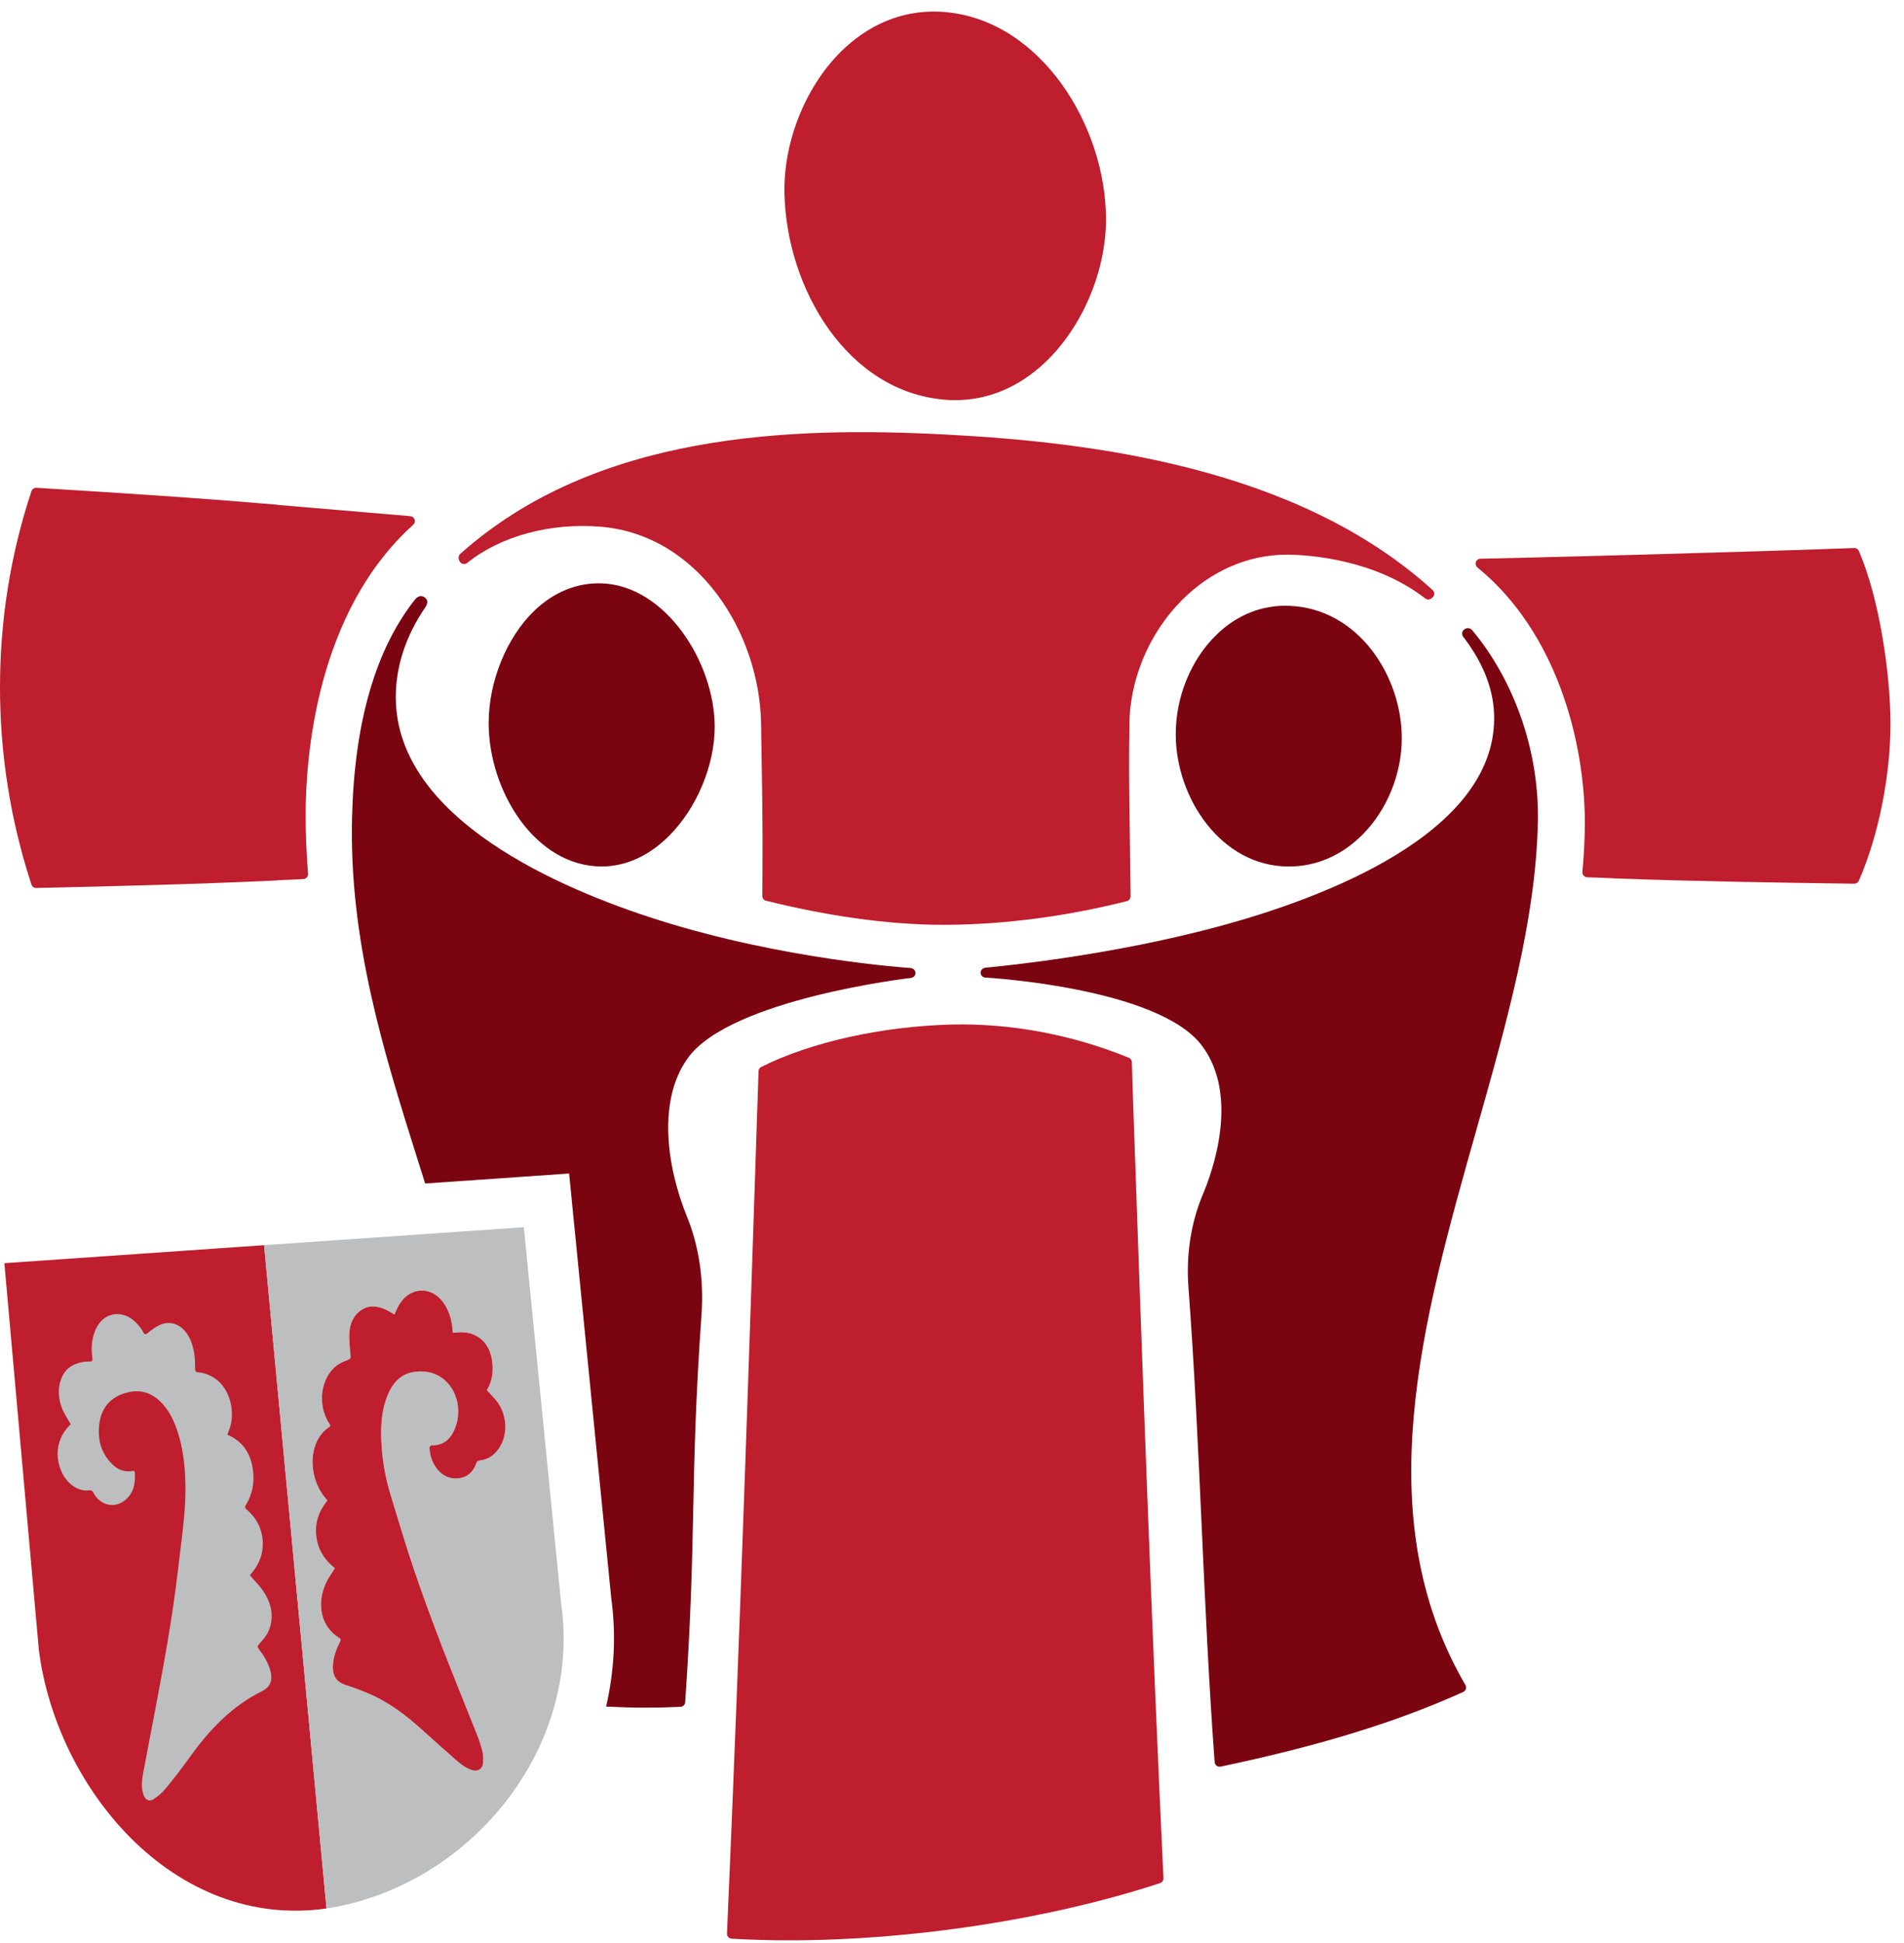
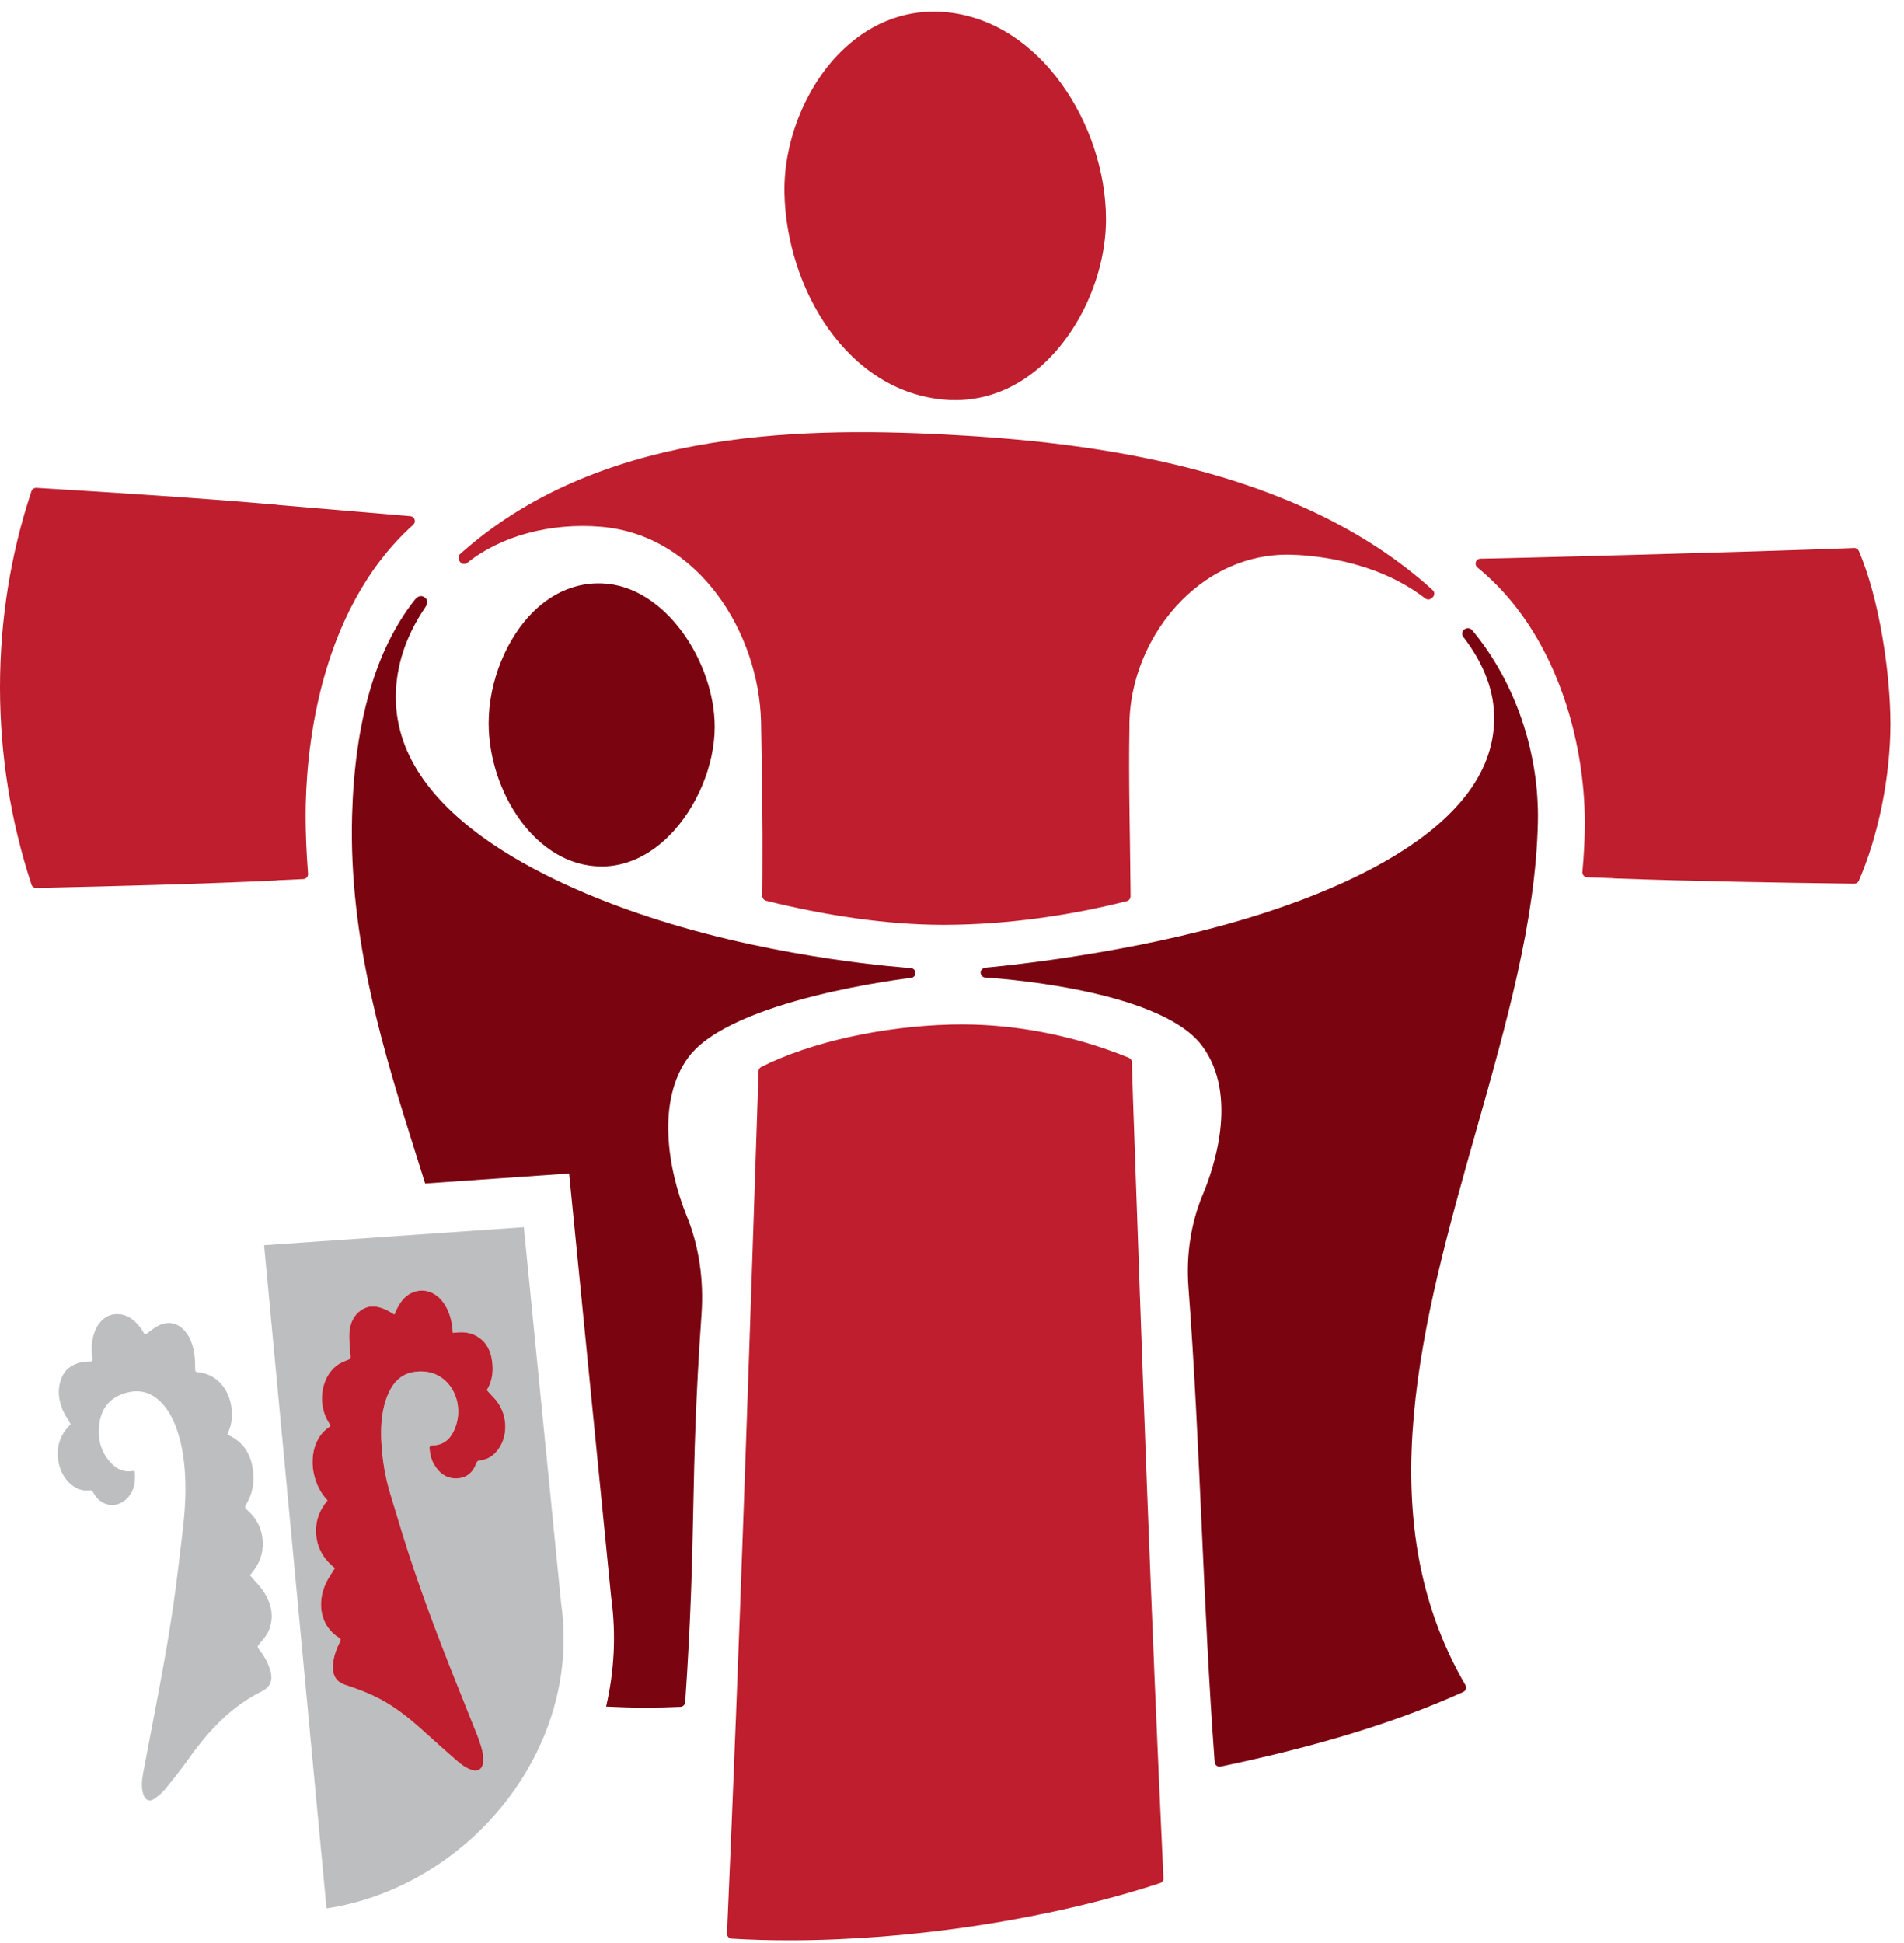
<svg xmlns="http://www.w3.org/2000/svg" width="100%" height="100%" viewBox="0 0 450 459" version="1.1" xml:space="preserve" style="fill-rule:evenodd;clip-rule:evenodd;stroke-linejoin:round;stroke-miterlimit:2;">
  <g transform="matrix(4.167,0,0,4.167,0,0)">
    <path d="M34.126,49.122L34.129,49.122C35.492,49.122 36.813,48.521 37.949,47.385C39.523,45.81 40.539,43.381 40.537,41.197C40.532,37.541 37.735,33.195 34.135,33.072C32.731,33.02 31.399,33.566 30.291,34.638C28.725,36.152 27.715,38.648 27.716,40.997C27.718,44.838 30.352,49.119 34.126,49.122Z" style="fill:rgb(122,4,16);fill-rule:nonzero;" />
-     <path d="M73.097,49.124C74.653,49.124 76.096,48.502 77.271,47.326C78.674,45.921 79.51,43.868 79.507,41.834C79.502,38.342 77.054,34.485 73.107,34.344C71.59,34.289 70.169,34.852 69.011,35.971C67.552,37.38 66.684,39.497 66.687,41.634C66.692,45.251 69.269,49.124 73.097,49.124Z" style="fill:rgb(122,4,16);fill-rule:nonzero;" />
    <path d="M87.226,46.627C87.315,42.636 85.916,38.621 83.499,35.723C83.367,35.576 83.172,35.58 83.043,35.69C82.928,35.789 82.874,35.953 83.005,36.118C84.169,37.634 84.754,39.184 84.746,40.741C84.717,47.288 75.049,50.904 69.288,52.476C63.001,54.192 56.606,54.795 55.898,54.858C55.753,54.871 55.618,54.994 55.618,55.139C55.618,55.288 55.734,55.411 55.883,55.419C55.98,55.424 65.675,55.983 68.162,59.268C70.326,62.128 68.761,66.442 68.23,67.697C67.552,69.298 67.267,71.123 67.406,72.974C67.744,77.469 67.954,82.066 68.156,86.511C68.356,90.903 68.563,95.444 68.893,99.898C68.899,99.979 68.94,100.053 69.004,100.101C69.053,100.138 69.113,100.158 69.173,100.158C69.192,100.158 69.211,100.156 69.23,100.152C74.836,98.974 79.207,97.63 82.989,95.921C83.061,95.889 83.116,95.827 83.14,95.751C83.164,95.676 83.155,95.594 83.115,95.525C77.539,85.961 80.682,74.856 83.721,64.116C85.46,57.97 87.103,52.165 87.226,46.627Z" style="fill:rgb(122,4,16);fill-rule:nonzero;" />
    <path d="M53.588,22.66C53.786,22.676 53.983,22.685 54.178,22.685C56.003,22.685 57.729,21.977 59.199,20.618C61.355,18.625 62.741,15.396 62.73,12.392C62.711,7.136 59.052,1.178 53.637,0.686C51.529,0.494 49.536,1.206 47.888,2.744C45.762,4.728 44.429,7.952 44.493,10.958C44.608,16.351 48.042,22.202 53.588,22.66Z" style="fill:rgb(190,30,45);fill-rule:nonzero;" />
    <path d="M53.626,24.634C44.842,24.176 33.771,24.532 26.077,31.426C26.021,31.477 26.016,31.579 26.013,31.655C26.011,31.731 26.068,31.834 26.121,31.889C26.221,31.993 26.385,32.002 26.498,31.913C28.4,30.383 31.239,29.618 34.102,29.864C39.621,30.342 43.044,35.86 43.164,40.917C43.213,43.782 43.266,46.601 43.247,49.394L43.238,50.791C43.238,50.92 43.325,51.033 43.451,51.064C46.762,51.885 50.235,52.429 53.513,52.429C53.588,52.429 53.663,52.429 53.737,52.428C57.007,52.408 60.525,51.944 63.912,51.086C64.037,51.054 64.124,50.941 64.123,50.812L64.119,50.291C64.095,47.345 64.005,44.284 64.059,41.256C64.023,38.627 65.141,35.919 67.049,34.01C68.706,32.353 70.812,31.444 72.989,31.444C73.023,31.444 73.058,31.444 73.093,31.445C74.178,31.459 77.941,31.681 80.839,33.928C80.944,34.009 81.092,34.006 81.192,33.92L81.248,33.872C81.31,33.821 81.347,33.744 81.348,33.663C81.35,33.582 81.317,33.505 81.256,33.451C73.528,26.438 61.786,25.06 53.626,24.634Z" style="fill:rgb(190,30,45);fill-rule:nonzero;" />
    <path d="M23.274,29.262L15.775,28.626C15.753,28.618 15.73,28.613 15.707,28.612C11.145,28.22 6.652,27.936 2.067,27.655C1.944,27.649 1.824,27.726 1.784,27.846C0.599,31.414 0,35.154 0,38.963C0,42.777 0.601,46.54 1.784,50.147C1.822,50.262 1.929,50.34 2.05,50.34L2.056,50.34C6.445,50.242 11.114,50.129 15.697,49.915C15.719,49.913 15.742,49.909 15.763,49.902L17.205,49.836C17.281,49.832 17.352,49.798 17.402,49.741C17.452,49.685 17.477,49.61 17.471,49.534C17.381,48.363 17.334,47.258 17.334,46.249C17.333,42.941 17.926,34.712 23.438,29.749C23.521,29.674 23.551,29.557 23.516,29.452C23.48,29.346 23.385,29.271 23.274,29.262Z" style="fill:rgb(190,30,45);fill-rule:nonzero;" />
    <path d="M105.431,31.236C105.385,31.129 105.256,31.055 105.163,31.067C99.802,31.281 84.776,31.673 83.975,31.673L83.972,31.673C83.854,31.673 83.748,31.748 83.709,31.859C83.669,31.971 83.704,32.095 83.796,32.17C88.288,35.828 89.888,42.042 89.889,46.638C89.889,47.492 89.843,48.431 89.752,49.429C89.745,49.506 89.77,49.582 89.821,49.639C89.871,49.697 89.944,49.732 90.021,49.734L91.466,49.787C91.487,49.793 91.508,49.796 91.529,49.797C96.17,49.967 100.813,50.039 105.17,50.098L105.174,50.098C105.285,50.098 105.386,50.033 105.43,49.931C106.538,47.405 107.225,43.997 107.224,41.037C107.223,38.226 106.606,33.956 105.431,31.236Z" style="fill:rgb(190,30,45);fill-rule:nonzero;" />
    <path d="M64.198,60.214C64.195,60.103 64.126,60.006 64.023,59.964C60.79,58.646 57.301,58 53.963,58.083C50.003,58.186 45.972,59.084 43.179,60.485C43.087,60.531 43.028,60.623 43.024,60.726C42.5,76.502 41.957,93.094 41.234,109.615C41.227,109.768 41.345,109.898 41.498,109.907C42.559,109.969 43.651,110 44.765,110C51.709,110 59.496,108.818 65.796,106.757C65.916,106.717 65.995,106.603 65.989,106.477C65.287,91.581 64.789,77.369 64.262,62.322L64.198,60.214Z" style="fill:rgb(190,30,45);fill-rule:nonzero;" />
    <path d="M51.658,54.88C51.366,54.857 44.426,54.393 37.369,52.165C31.804,50.408 22.466,46.431 22.449,39.539C22.445,37.788 23.015,36.053 24.115,34.439C24.302,34.161 24.239,34.002 24.125,33.899C24.013,33.798 23.78,33.684 23.53,33.999C21.308,36.808 20.112,40.919 19.969,46.258C19.779,53.35 21.777,59.684 23.709,65.809C23.844,66.238 23.979,66.666 24.113,67.094L32.279,66.528L34.666,90.573C34.956,92.669 34.839,94.754 34.377,96.749C35.124,96.786 35.866,96.81 36.598,96.81C37.271,96.81 37.937,96.794 38.596,96.763C38.738,96.756 38.852,96.644 38.862,96.502C39.192,91.702 39.257,88.572 39.32,85.546C39.383,82.5 39.448,79.349 39.789,74.508C39.926,72.546 39.642,70.634 38.966,68.978C37.833,66.202 37.256,62.372 39.036,59.95C41.476,56.632 51.57,55.449 51.672,55.439C51.815,55.424 51.923,55.304 51.923,55.16C51.923,55.014 51.804,54.892 51.658,54.88Z" style="fill:rgb(122,4,16);fill-rule:nonzero;" />
-     <path d="M18.444,107.393C17.314,95.393 16.184,83.392 15.054,71.391C15.024,71.071 15.009,70.911 14.979,70.591C9.086,70.999 6.139,71.203 0.248,71.611C0.899,78.917 1.551,86.222 2.203,93.527C3.185,101.334 9.827,109.434 18.52,108.193C18.49,107.873 18.475,107.713 18.444,107.393Z" style="fill:rgb(190,30,45);fill-rule:nonzero;" />
    <path d="M28.073,82.387C27.828,82.635 27.53,82.761 27.191,82.799C27.133,82.806 27.05,82.856 27.033,82.908C26.844,83.474 26.461,83.798 25.896,83.813C25.325,83.829 24.895,83.517 24.603,82.991C24.448,82.71 24.379,82.396 24.359,82.074C24.357,82.03 24.423,81.942 24.457,81.943C25.188,81.976 25.622,81.525 25.857,80.836C26.172,79.909 25.92,78.859 25.237,78.253C24.748,77.82 24.174,77.695 23.569,77.764C22.657,77.868 22.173,78.507 21.886,79.364C21.628,80.134 21.588,80.943 21.63,81.759C21.682,82.756 21.848,83.74 22.138,84.696C22.567,86.11 22.988,87.53 23.461,88.928C23.953,90.383 24.485,91.823 25.034,93.253C25.683,94.945 26.374,96.62 27.04,98.302C27.167,98.622 27.282,98.953 27.361,99.289C27.412,99.505 27.413,99.742 27.393,99.965C27.363,100.284 27.107,100.44 26.813,100.358C26.464,100.26 26.174,100.048 25.901,99.809C25.244,99.235 24.589,98.65 23.939,98.063C23.072,97.281 22.156,96.573 21.11,96.099C20.613,95.874 20.097,95.683 19.581,95.515C19.008,95.329 18.837,94.901 18.888,94.332C18.928,93.874 19.091,93.458 19.288,93.06C19.334,92.966 19.337,92.916 19.243,92.858C18.133,92.176 17.979,90.843 18.483,89.757C18.619,89.461 18.814,89.197 18.992,88.902C18.433,88.46 18.029,87.872 17.939,87.091C17.85,86.312 18.089,85.646 18.574,85.064C18.173,84.627 17.921,84.121 17.798,83.547C17.592,82.59 17.827,81.46 18.659,80.91C18.774,80.833 18.728,80.783 18.674,80.699C17.99,79.647 18.181,78.101 19.108,77.406C19.302,77.26 19.536,77.168 19.763,77.081C19.88,77.035 19.892,76.987 19.882,76.863C19.846,76.431 19.791,75.995 19.816,75.568C19.847,75.037 20.047,74.569 20.48,74.277C20.958,73.953 21.458,74.039 21.955,74.283C22.092,74.35 22.222,74.436 22.372,74.525C22.407,74.439 22.439,74.359 22.475,74.282C22.661,73.876 22.909,73.522 23.296,73.322C23.953,72.983 24.696,73.206 25.155,73.858C25.435,74.254 25.576,74.702 25.645,75.177C25.662,75.295 25.67,75.416 25.684,75.559C25.743,75.555 25.797,75.552 25.849,75.547C26.22,75.507 26.586,75.524 26.938,75.696C27.48,75.96 27.782,76.426 27.889,77.028C28.006,77.682 27.933,78.303 27.61,78.805C27.742,78.949 27.856,79.084 27.98,79.208C28.849,80.08 28.895,81.555 28.073,82.387ZM14.979,70.591C15.009,70.911 15.024,71.071 15.054,71.391C16.184,83.392 17.314,95.393 18.444,107.393C18.475,107.713 18.49,107.873 18.52,108.193C26.531,106.971 33.013,99.241 31.828,90.913C31.122,83.799 30.416,76.685 29.71,69.571C23.818,69.979 20.871,70.183 14.979,70.591Z" style="fill:rgb(188,190,192);fill-rule:nonzero;" />
    <path d="M11.218,77.795C12.365,77.888 13.119,78.888 13.152,80.103C13.158,80.313 13.141,80.527 13.099,80.731C13.056,80.933 12.97,81.122 12.896,81.333C13.015,81.395 13.145,81.449 13.265,81.524C13.923,81.934 14.25,82.578 14.35,83.357C14.44,84.061 14.313,84.721 13.951,85.308C13.871,85.435 13.895,85.497 14,85.586C14.545,86.052 14.865,86.656 14.903,87.402C14.938,88.091 14.698,88.674 14.279,89.175C14.234,89.228 14.193,89.28 14.174,89.302C14.458,89.637 14.751,89.917 14.967,90.253C15.403,90.935 15.564,91.685 15.236,92.457C15.119,92.731 14.91,92.969 14.709,93.189C14.589,93.319 14.597,93.383 14.697,93.51C14.955,93.838 15.167,94.197 15.303,94.605C15.504,95.203 15.361,95.63 14.856,95.879C13.151,96.718 11.854,98.082 10.726,99.67C10.296,100.275 9.836,100.858 9.368,101.429C9.186,101.651 8.954,101.835 8.721,101.994C8.471,102.164 8.237,102.042 8.134,101.737C7.995,101.326 8.047,100.911 8.122,100.507C8.469,98.649 8.836,96.796 9.175,94.94C9.413,93.637 9.638,92.332 9.828,91.022C10.023,89.683 10.175,88.334 10.337,86.99C10.472,85.878 10.56,84.76 10.498,83.633C10.453,82.822 10.344,82.018 10.097,81.242C9.858,80.49 9.527,79.795 8.916,79.3C8.363,78.851 7.747,78.786 7.12,78.968C6.329,79.199 5.784,79.735 5.645,80.639C5.499,81.595 5.734,82.448 6.46,83.093C6.76,83.359 7.112,83.45 7.49,83.397C7.567,83.386 7.639,83.366 7.648,83.49C7.692,84.123 7.565,84.679 7.074,85.064C6.475,85.534 5.682,85.344 5.303,84.634C5.235,84.508 5.17,84.472 5.036,84.49C4.447,84.565 3.825,84.143 3.509,83.472C3.075,82.549 3.235,81.527 3.923,80.834C3.962,80.794 3.999,80.754 4.01,80.743C3.836,80.431 3.643,80.159 3.523,79.854C3.305,79.299 3.259,78.721 3.473,78.16C3.69,77.593 4.12,77.327 4.65,77.223C4.797,77.192 4.95,77.184 5.1,77.184C5.232,77.184 5.26,77.129 5.24,76.994C5.167,76.477 5.189,75.969 5.374,75.489C5.619,74.855 6.128,74.413 6.842,74.514C7.275,74.575 7.617,74.836 7.902,75.189C7.984,75.292 8.064,75.4 8.124,75.518C8.206,75.684 8.269,75.655 8.39,75.559C8.6,75.391 8.82,75.223 9.061,75.115C9.792,74.787 10.423,75.2 10.748,75.852C11.022,76.403 11.072,76.994 11.067,77.593C11.066,77.729 11.098,77.784 11.218,77.795Z" style="fill:rgb(188,190,192);fill-rule:nonzero;" />
    <path d="M25.155,73.858C25.435,74.254 25.578,74.7 25.645,75.177C25.663,75.296 25.67,75.416 25.684,75.559C25.743,75.555 25.796,75.552 25.849,75.547C26.22,75.506 26.586,75.524 26.938,75.696C27.48,75.96 27.782,76.426 27.889,77.028C28.006,77.682 27.933,78.303 27.61,78.805C27.742,78.949 27.856,79.084 27.98,79.208C28.849,80.08 28.895,81.555 28.073,82.387C27.828,82.635 27.53,82.761 27.191,82.799C27.133,82.806 27.05,82.855 27.033,82.908C26.841,83.476 26.461,83.798 25.896,83.813C25.325,83.829 24.895,83.517 24.603,82.991C24.448,82.71 24.379,82.396 24.359,82.074C24.357,82.03 24.423,81.941 24.457,81.943C25.2,81.964 25.622,81.525 25.857,80.836C26.172,79.909 25.92,78.859 25.237,78.253C24.748,77.82 24.174,77.695 23.569,77.764C22.657,77.868 22.173,78.507 21.886,79.364C21.628,80.134 21.588,80.943 21.63,81.759C21.682,82.756 21.848,83.74 22.138,84.696C22.567,86.11 22.988,87.53 23.461,88.928C23.953,90.383 24.485,91.823 25.034,93.253C25.683,94.945 26.374,96.62 27.04,98.302C27.167,98.623 27.282,98.953 27.361,99.289C27.412,99.505 27.413,99.742 27.393,99.965C27.362,100.284 27.107,100.44 26.813,100.358C26.464,100.26 26.174,100.048 25.901,99.809C25.244,99.235 24.589,98.65 23.939,98.063C23.072,97.281 22.156,96.573 21.11,96.099C20.613,95.874 20.097,95.683 19.581,95.515C19.008,95.329 18.837,94.901 18.888,94.332C18.928,93.874 19.091,93.458 19.288,93.061C19.334,92.966 19.337,92.916 19.243,92.858C18.133,92.176 17.979,90.843 18.483,89.757C18.619,89.461 18.814,89.197 18.992,88.902C18.433,88.46 18.029,87.872 17.939,87.091C17.85,86.312 18.089,85.646 18.574,85.064C18.173,84.627 17.921,84.121 17.798,83.547C17.592,82.59 17.827,81.46 18.659,80.91C18.774,80.833 18.728,80.784 18.674,80.699C17.983,79.646 18.181,78.101 19.108,77.406C19.302,77.26 19.536,77.168 19.763,77.081C19.88,77.035 19.892,76.987 19.882,76.863C19.846,76.431 19.791,75.995 19.816,75.568C19.847,75.037 20.047,74.569 20.48,74.277C20.958,73.953 21.458,74.039 21.955,74.283C22.092,74.35 22.222,74.436 22.372,74.525C22.407,74.439 22.439,74.36 22.475,74.282C22.662,73.876 22.909,73.522 23.296,73.322C23.953,72.983 24.696,73.206 25.155,73.858Z" style="fill:rgb(190,30,45);fill-rule:nonzero;" />
  </g>
</svg>